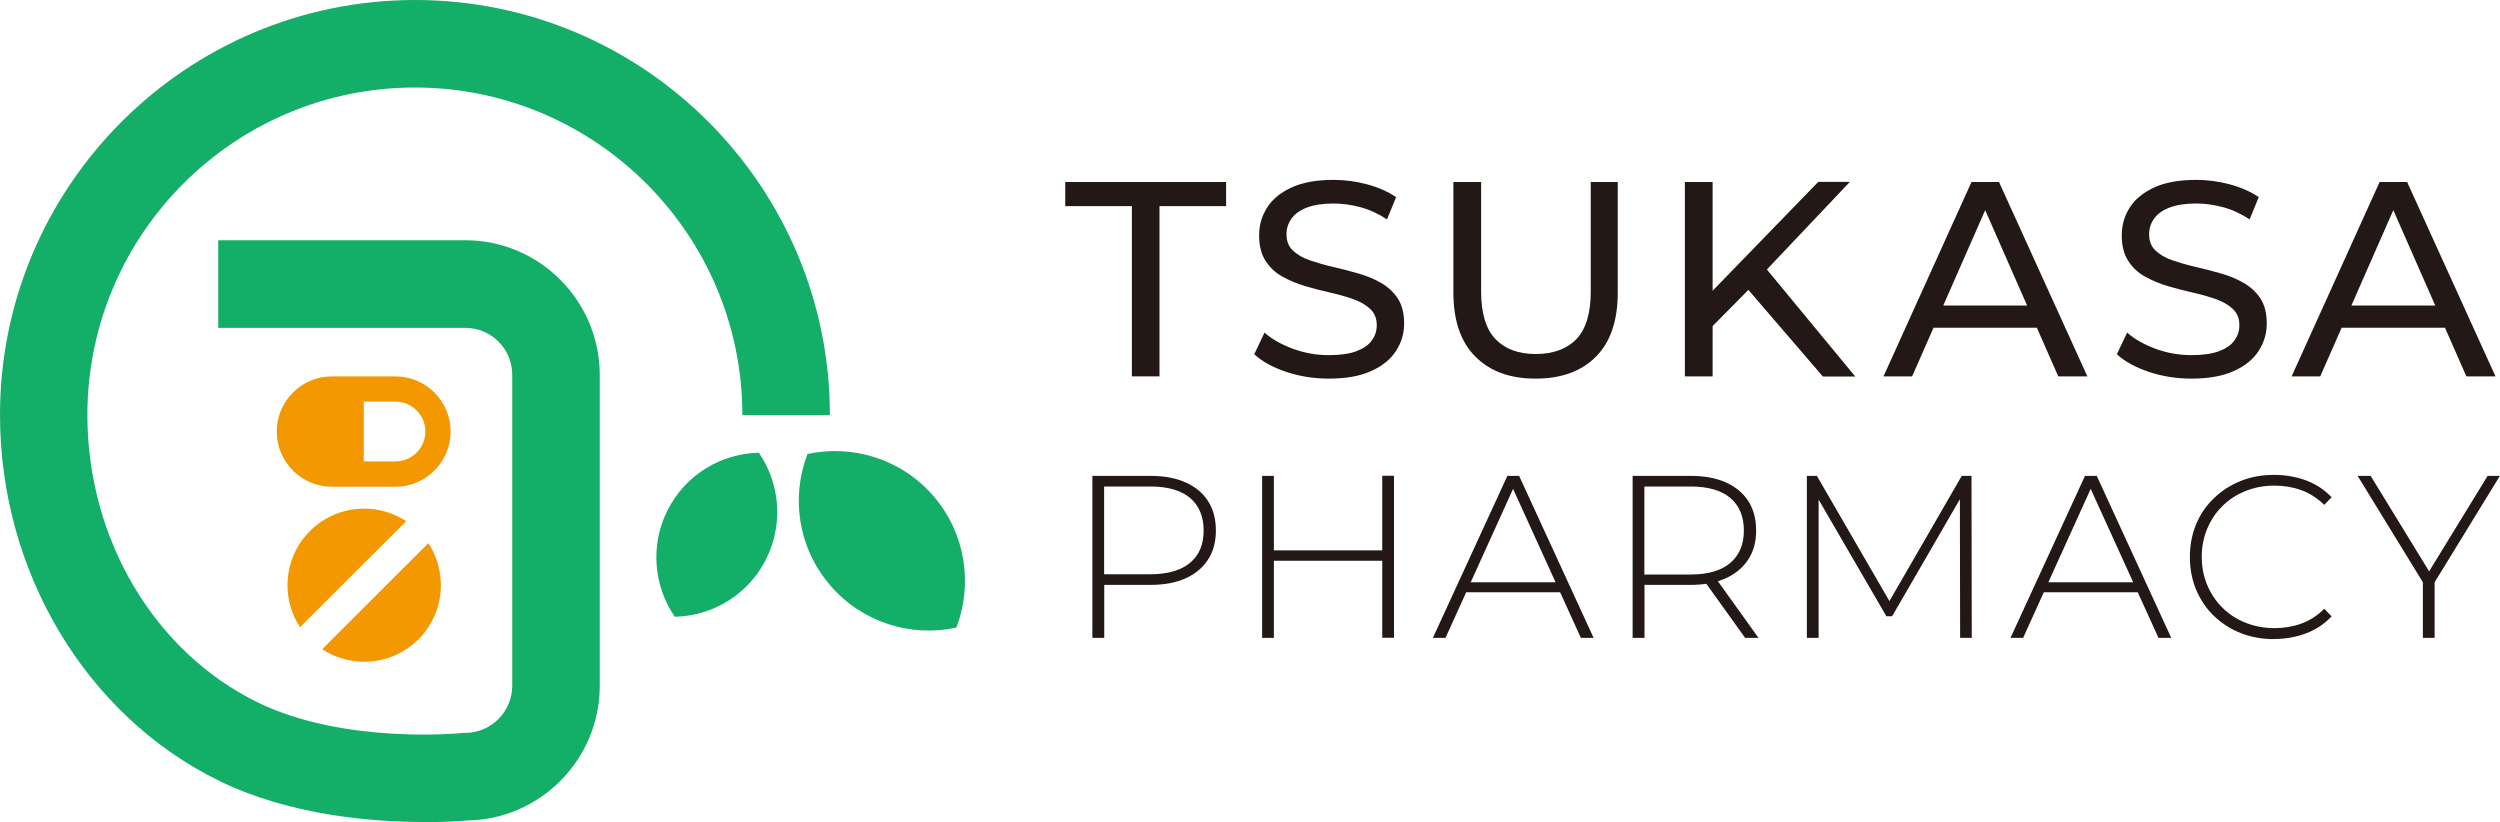
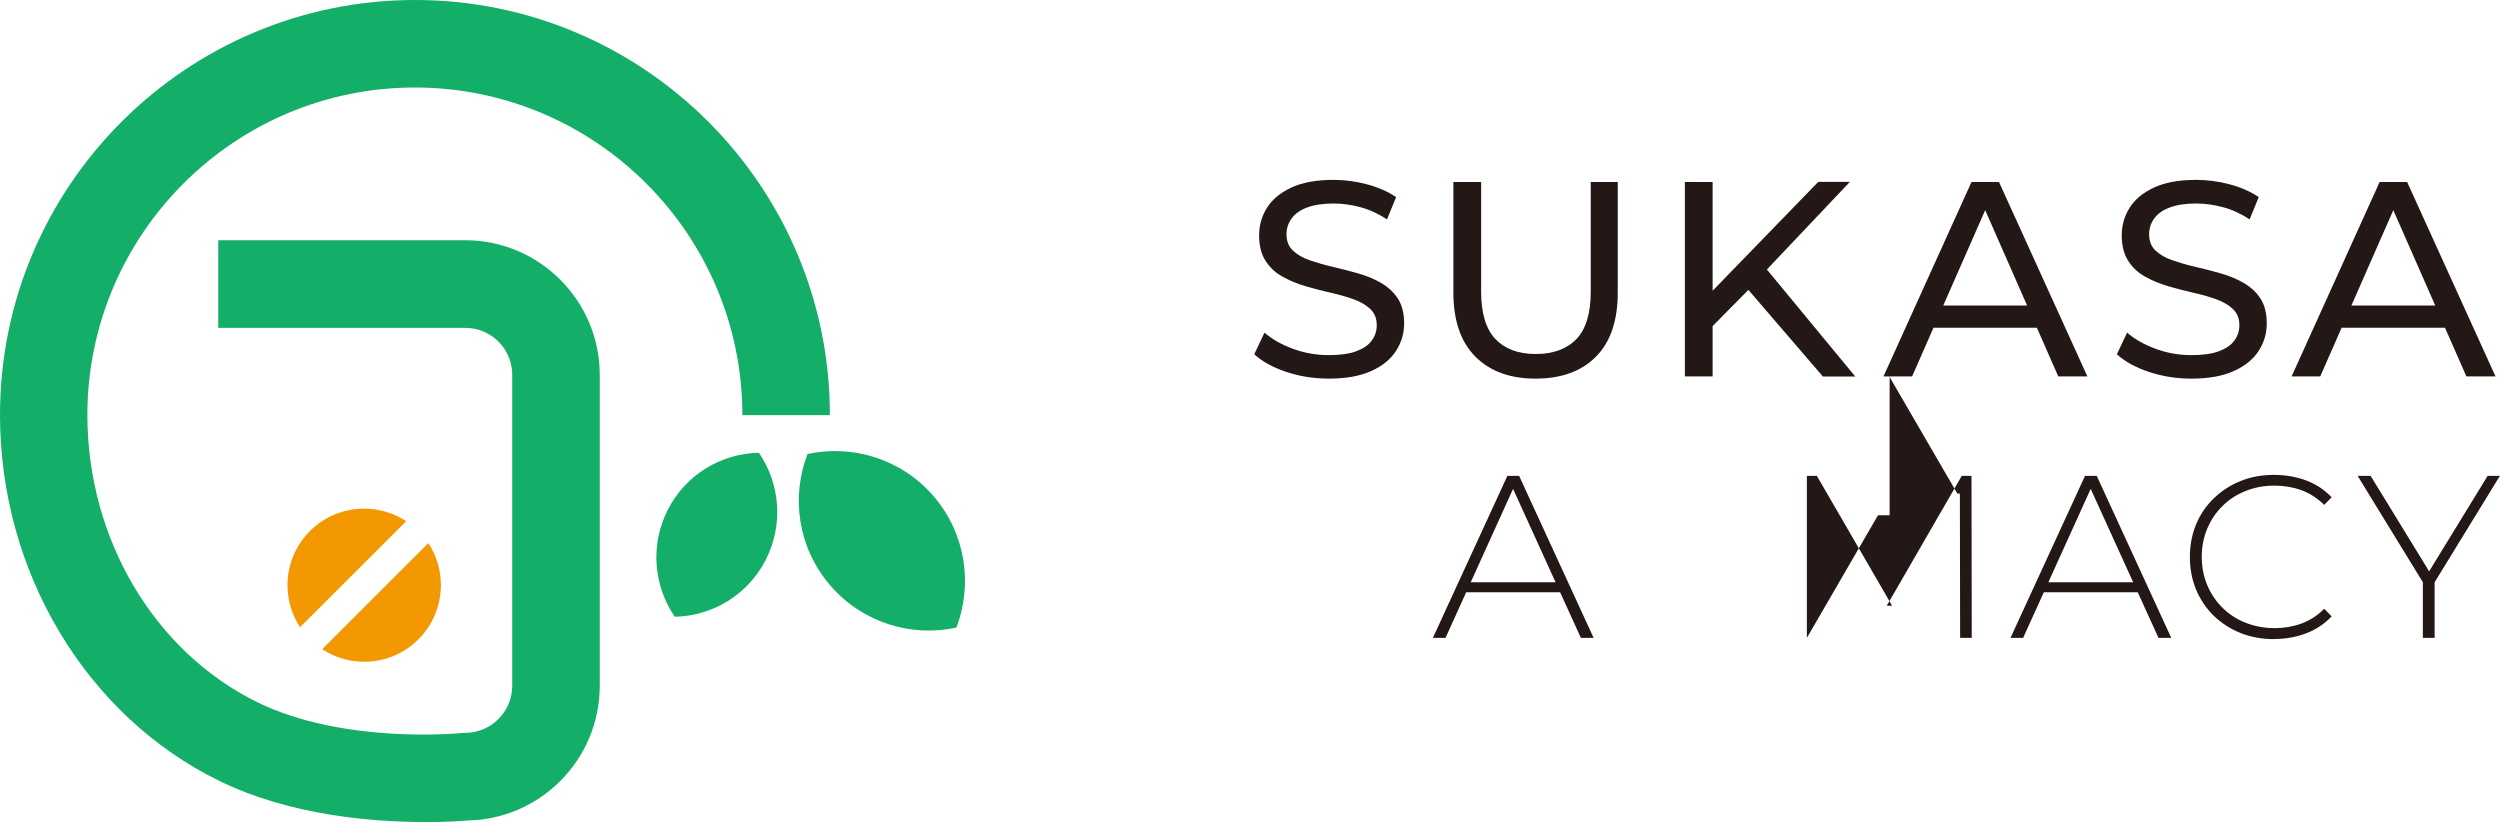
<svg xmlns="http://www.w3.org/2000/svg" id="_レイヤー_2" data-name="レイヤー 2" viewBox="0 0 200 65.76">
  <defs>
    <style>
      .cls-1 {
        fill: #13ae67;
      }

      .cls-1, .cls-2, .cls-3 {
        stroke-width: 0px;
      }

      .cls-2 {
        fill: #231815;
      }

      .cls-3 {
        fill: #f39800;
      }
    </style>
  </defs>
  <g id="contents">
    <g>
      <g>
        <path class="cls-1" d="m33.94,65.76c-4.04,0-10.72-.5-16.42-3.3C6.87,57.24,0,45.75,0,33.19,0,14.88,14.9,0,33.21,0c18.3,0,33.19,14.9,33.18,33.21h-7c0-14.45-11.74-26.2-26.19-26.21-14.45,0-26.2,11.74-26.21,26.19,0,9.91,5.33,18.93,13.6,22.99,6.89,3.38,16.17,2.48,16.26,2.47l.18-.02h.18c2.08,0,3.76-1.69,3.77-3.76v-24.88c0-2.08-1.68-3.76-3.76-3.76h-19.76s0-7.01,0-7.01h19.76c5.94,0,10.76,4.84,10.76,10.78v24.88c-.01,5.88-4.75,10.67-10.6,10.76-.46.04-1.71.13-3.46.13Z" />
-         <path class="cls-3" d="m31.64,30.11h-5.08c-2.44,0-4.42,1.98-4.42,4.41,0,2.44,1.98,4.42,4.41,4.42h5.08c2.44,0,4.42-1.98,4.42-4.41,0-2.44-1.98-4.42-4.42-4.42Zm0,6.8h-2.54s0-4.78,0-4.78h2.54c1.32,0,2.39,1.07,2.39,2.39s-1.07,2.39-2.39,2.39Z" />
        <g>
          <path class="cls-3" d="m32.49,41.69c-.96-.63-2.12-1-3.36-1-3.39,0-6.13,2.74-6.13,6.13,0,1.24.37,2.39,1,3.36l8.49-8.48Z" />
          <path class="cls-3" d="m25.78,51.94c.96.63,2.12,1,3.36,1,3.39,0,6.13-2.74,6.13-6.13,0-1.24-.37-2.39-1-3.36l-8.49,8.48Z" />
        </g>
        <path class="cls-1" d="m61.26,44.78c1.45-2.83,1.13-6.11-.55-8.56-2.98.06-5.83,1.71-7.28,4.55-1.45,2.84-1.13,6.11.55,8.57,2.98-.06,5.82-1.71,7.28-4.55Z" />
        <path class="cls-1" d="m74.7,39.71c-2.58-3-6.49-4.17-10.1-3.39-1.33,3.45-.77,7.5,1.81,10.5,2.57,3,6.49,4.17,10.1,3.39,1.32-3.45.76-7.5-1.81-10.5Z" />
      </g>
      <g>
-         <path class="cls-2" d="m90.55,30.11v-13.62h-5.33v-1.93h12.87v1.93h-5.33v13.62h-2.2Z" />
        <path class="cls-2" d="m106.3,30.29c-1.19,0-2.32-.18-3.4-.54-1.08-.36-1.93-.83-2.56-1.41l.82-1.73c.59.52,1.35.95,2.27,1.29.92.34,1.87.51,2.87.51.9,0,1.64-.1,2.2-.31.56-.21.98-.49,1.24-.86.27-.36.4-.77.4-1.23,0-.53-.17-.96-.52-1.29-.35-.33-.8-.59-1.36-.79-.56-.2-1.17-.37-1.83-.52-.67-.15-1.34-.32-2.01-.52-.67-.2-1.29-.46-1.84-.77-.56-.31-1-.73-1.34-1.26-.34-.53-.51-1.2-.51-2.03s.21-1.54.63-2.21c.42-.67,1.07-1.21,1.96-1.62.88-.41,2-.61,3.37-.61.9,0,1.8.12,2.69.36.89.24,1.66.58,2.31,1.02l-.73,1.78c-.67-.44-1.37-.77-2.11-.97-.74-.2-1.46-.3-2.15-.3-.87,0-1.59.11-2.16.33s-.97.52-1.23.89c-.26.37-.39.79-.39,1.24,0,.55.17.99.52,1.31.35.33.8.59,1.36.78.56.19,1.17.37,1.83.52s1.34.33,2.01.52,1.29.44,1.84.76,1,.73,1.34,1.24c.34.52.51,1.19.51,2s-.21,1.51-.64,2.19c-.43.67-1.09,1.22-1.99,1.62-.9.41-2.03.61-3.39.61Z" />
        <path class="cls-2" d="m122.85,30.29c-2.04,0-3.65-.58-4.82-1.76-1.17-1.17-1.76-2.88-1.76-5.13v-8.84h2.22v8.76c0,1.73.38,3,1.14,3.8s1.84,1.2,3.23,1.2,2.49-.4,3.26-1.2c.76-.8,1.14-2.07,1.14-3.8v-8.76h2.16v8.84c0,2.25-.58,3.96-1.74,5.13-1.16,1.17-2.77,1.76-4.83,1.76Z" />
        <path class="cls-2" d="m134.79,30.11v-15.55h2.22v15.55h-2.22Zm1.96-3.76l-.11-2.71,8.82-9.09h2.53l-6.82,7.2-1.24,1.38-3.18,3.22Zm9.07,3.76l-6.38-7.42,1.49-1.64,7.49,9.07h-2.6Z" />
        <path class="cls-2" d="m150.68,30.11l7.04-15.55h2.2l7.07,15.55h-2.33l-6.29-14.31h.89l-6.29,14.31h-2.29Zm3-3.89l.6-1.78h8.76l.64,1.78h-10Z" />
        <path class="cls-2" d="m175.31,30.29c-1.19,0-2.32-.18-3.4-.54-1.08-.36-1.93-.83-2.56-1.41l.82-1.73c.59.52,1.35.95,2.27,1.29.92.34,1.87.51,2.87.51.9,0,1.64-.1,2.2-.31.56-.21.98-.49,1.24-.86.27-.36.4-.77.4-1.23,0-.53-.17-.96-.52-1.29-.35-.33-.8-.59-1.36-.79-.56-.2-1.17-.37-1.83-.52-.67-.15-1.34-.32-2.01-.52-.67-.2-1.29-.46-1.84-.77-.56-.31-1-.73-1.34-1.26-.34-.53-.51-1.2-.51-2.03s.21-1.54.63-2.21c.42-.67,1.07-1.21,1.96-1.62.88-.41,2-.61,3.37-.61.9,0,1.8.12,2.69.36.89.24,1.66.58,2.31,1.02l-.73,1.78c-.67-.44-1.37-.77-2.11-.97-.74-.2-1.46-.3-2.15-.3-.87,0-1.59.11-2.16.33s-.97.52-1.23.89c-.26.37-.39.79-.39,1.24,0,.55.17.99.52,1.31.35.33.8.59,1.36.78.56.19,1.17.37,1.83.52s1.34.33,2.01.52,1.29.44,1.84.76,1,.73,1.34,1.24c.34.52.51,1.19.51,2s-.21,1.51-.64,2.19c-.43.67-1.09,1.22-1.99,1.62-.9.41-2.03.61-3.39.61Z" />
        <path class="cls-2" d="m183.33,30.11l7.04-15.55h2.2l7.07,15.55h-2.33l-6.29-14.31h.89l-6.29,14.31h-2.29Zm3-3.89l.6-1.78h8.76l.64,1.78h-10Z" />
-         <path class="cls-2" d="m87.39,51.03v-12.96h4.65c1.09,0,2.02.17,2.8.52.78.35,1.38.84,1.8,1.49s.63,1.44.63,2.36-.21,1.68-.63,2.33c-.42.65-1.02,1.15-1.8,1.5-.78.35-1.71.52-2.8.52h-4.13l.43-.44v4.68h-.94Zm.94-4.63l-.43-.46h4.13c1.39,0,2.45-.31,3.18-.92s1.08-1.47,1.08-2.58-.36-1.99-1.08-2.6c-.72-.61-1.78-.92-3.18-.92h-4.13l.43-.46v7.94Z" />
-         <path class="cls-2" d="m101.91,51.03h-.94v-12.96h.94v12.96Zm8.78-6.17h-8.89v-.83h8.89v.83Zm-.11-6.8h.94v12.96h-.94v-12.96Z" />
        <path class="cls-2" d="m114.63,51.03l5.96-12.96h.94l5.96,12.96h-1.02l-5.63-12.37h.41l-5.61,12.37h-1.02Zm2.19-3.65l.31-.8h7.76l.32.8h-8.39Z" />
-         <path class="cls-2" d="m130.61,51.03v-12.96h4.65c1.09,0,2.02.17,2.8.52.78.35,1.38.84,1.8,1.49s.63,1.44.63,2.36-.21,1.68-.63,2.32-1.02,1.15-1.8,1.5c-.78.35-1.71.53-2.8.53h-4.13l.43-.44v4.68h-.94Zm.94-4.63l-.43-.44h4.13c1.39,0,2.45-.31,3.18-.93.72-.62,1.08-1.48,1.08-2.59s-.36-1.99-1.08-2.6c-.72-.61-1.78-.92-3.18-.92h-4.13l.43-.46v7.94Zm8.06,4.63l-3.37-4.7h1.07l3.37,4.7h-1.07Z" />
-         <path class="cls-2" d="m144.55,51.03v-12.96h.8l6.02,10.39h-.43l6-10.39h.78l.02,12.96h-.93l-.02-11.54h.26l-5.68,9.81h-.46l-5.7-9.81h.28v11.54h-.93Z" />
+         <path class="cls-2" d="m144.55,51.03v-12.96h.8l6.02,10.39h-.43l6-10.39h.78l.02,12.96h-.93l-.02-11.54h.26h-.46l-5.7-9.81h.28v11.54h-.93Z" />
        <path class="cls-2" d="m160.84,51.03l5.96-12.96h.94l5.96,12.96h-1.02l-5.63-12.37h.41l-5.61,12.37h-1.02Zm2.19-3.65l.31-.8h7.76l.32.8h-8.39Z" />
        <path class="cls-2" d="m181.92,51.13c-.96,0-1.85-.16-2.68-.49-.82-.33-1.53-.79-2.14-1.38-.61-.59-1.07-1.29-1.41-2.08-.33-.8-.5-1.67-.5-2.62s.17-1.82.5-2.62c.33-.8.81-1.49,1.42-2.08s1.32-1.05,2.14-1.38c.81-.33,1.7-.49,2.67-.49.91,0,1.77.15,2.56.44.8.3,1.48.75,2.05,1.35l-.59.61c-.56-.54-1.17-.94-1.84-1.18-.67-.24-1.39-.36-2.14-.36-.83,0-1.6.14-2.31.43-.71.28-1.33.68-1.85,1.2-.53.52-.93,1.12-1.22,1.81s-.44,1.44-.44,2.26.15,1.57.44,2.26.7,1.3,1.22,1.81c.52.52,1.14.92,1.85,1.2.71.28,1.48.43,2.31.43.75,0,1.47-.12,2.14-.36.67-.24,1.29-.64,1.84-1.19l.59.61c-.57.6-1.25,1.06-2.05,1.36s-1.65.45-2.56.45Z" />
        <path class="cls-2" d="m193.83,51.03v-4.7l.22.61-5.44-8.87h1.04l4.94,8.06h-.52l4.94-8.06h.98l-5.44,8.87.22-.61v4.7h-.94Z" />
      </g>
    </g>
  </g>
</svg>